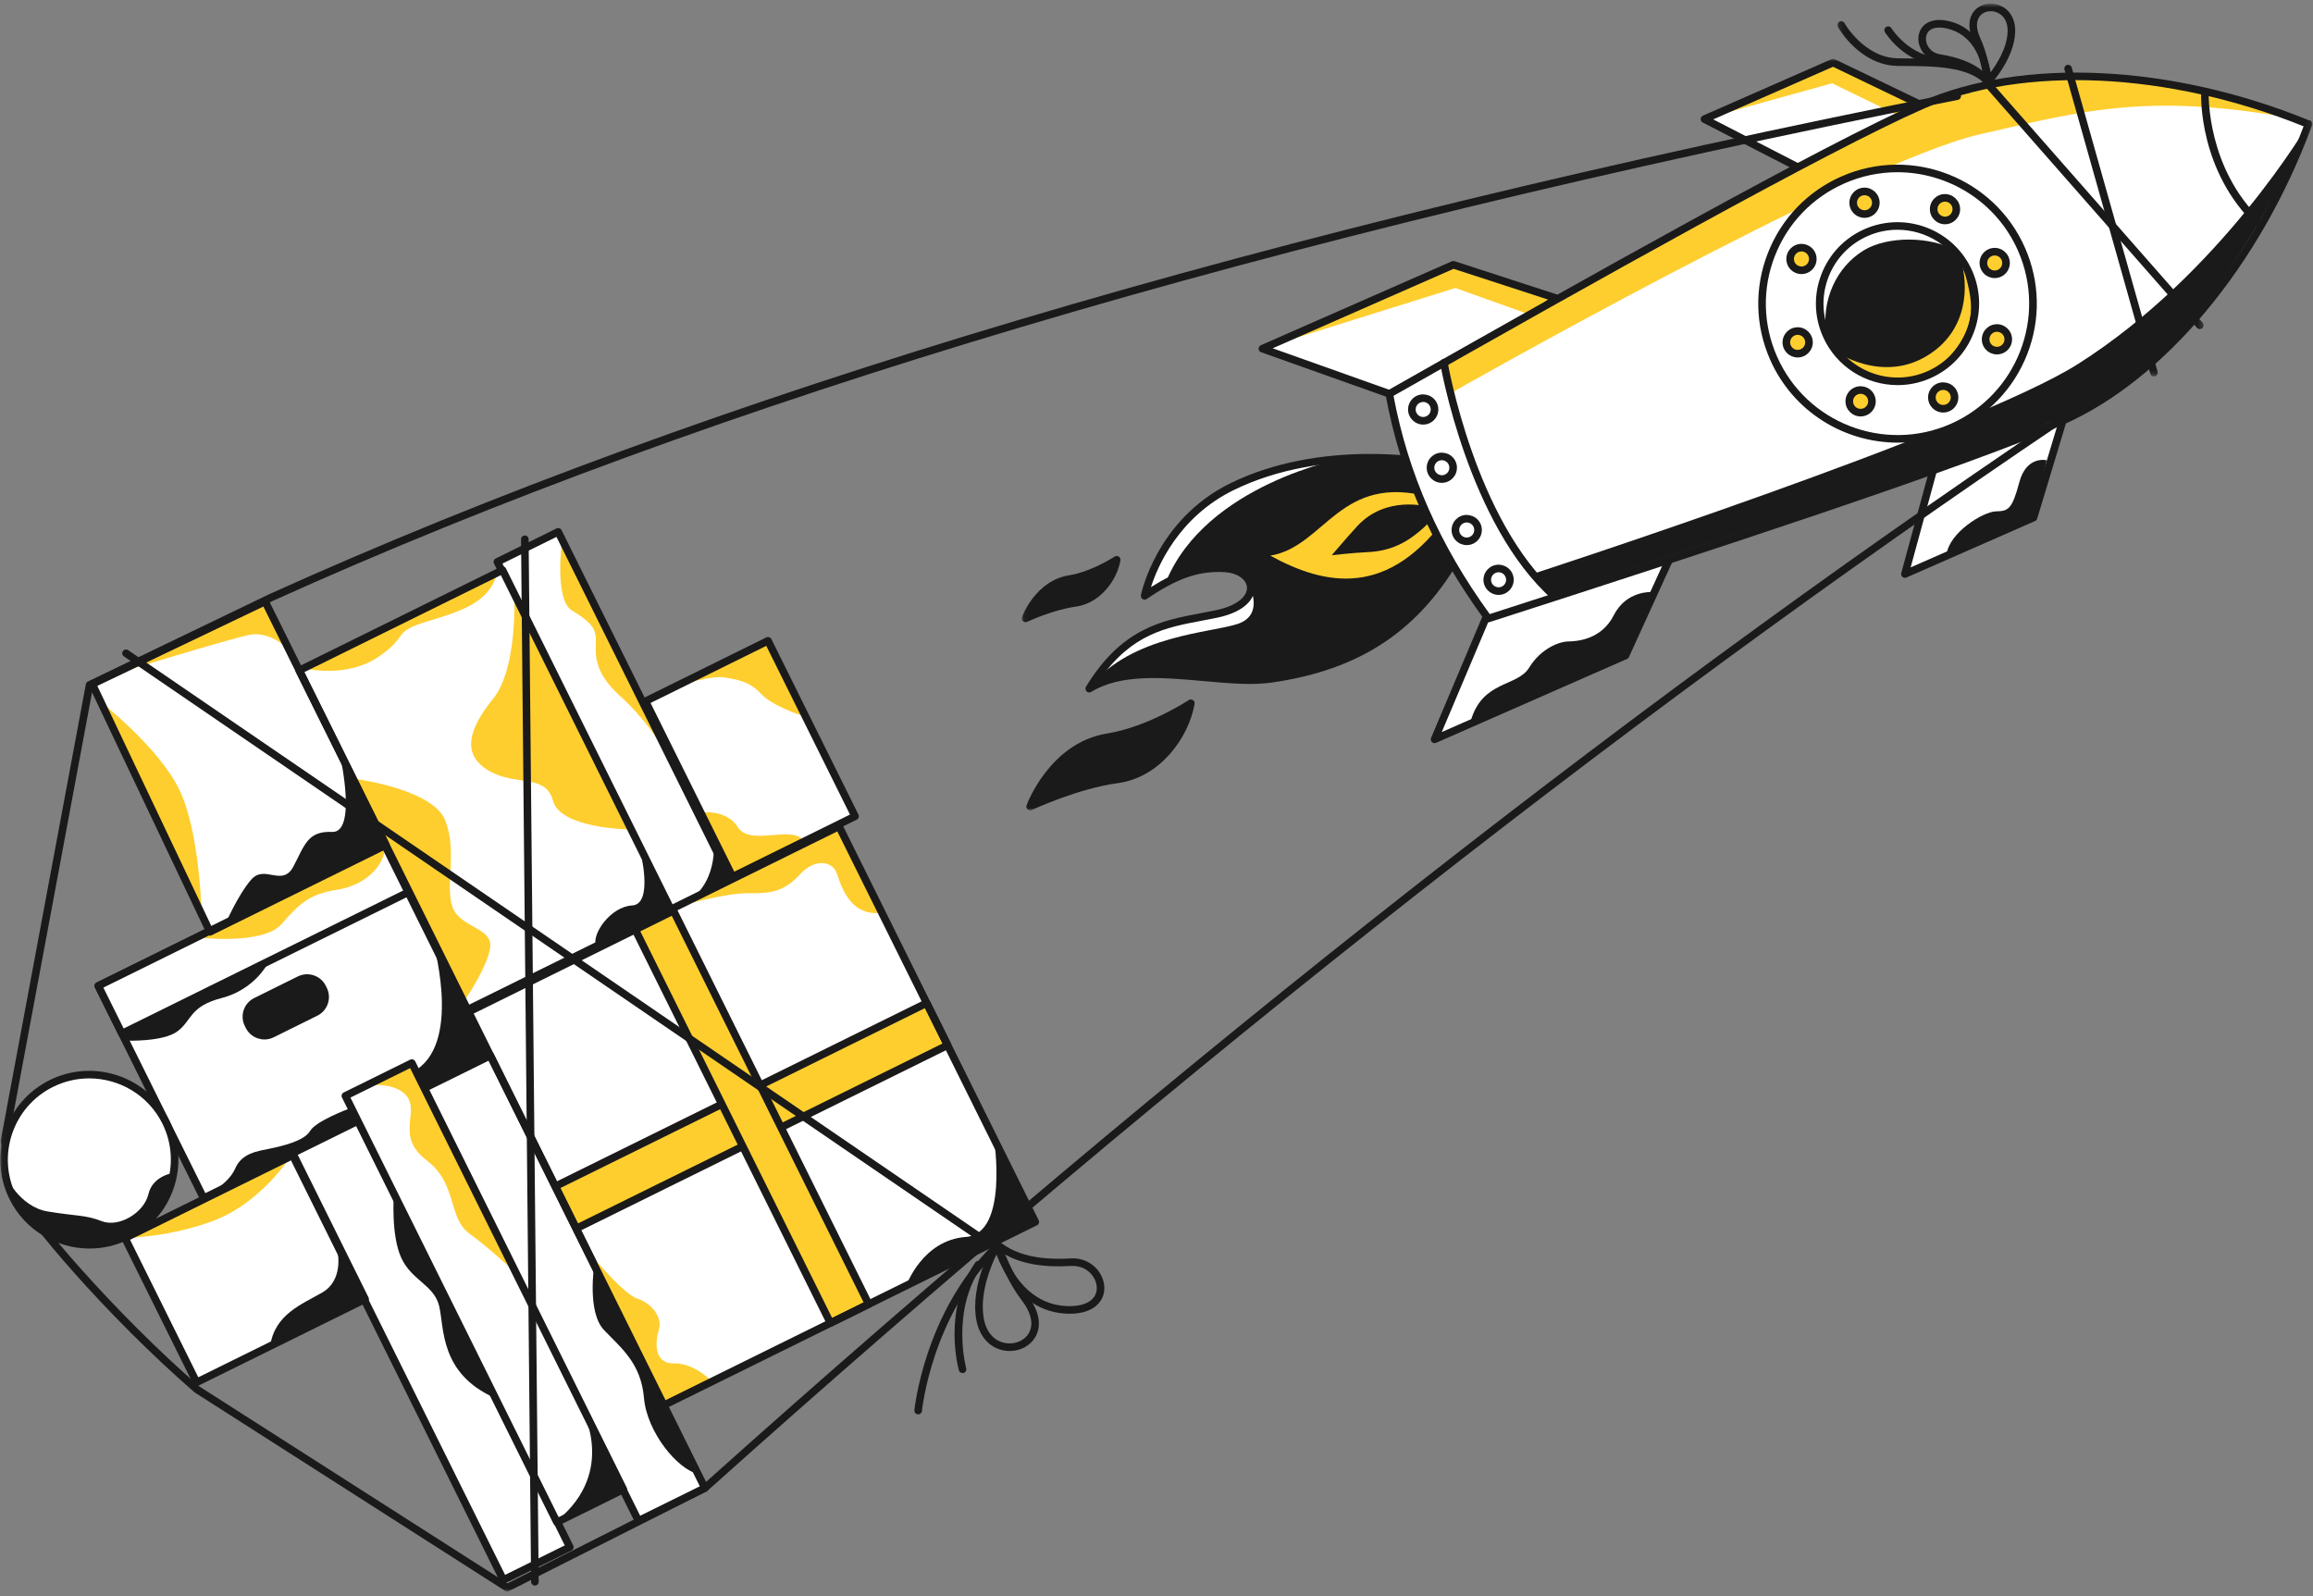
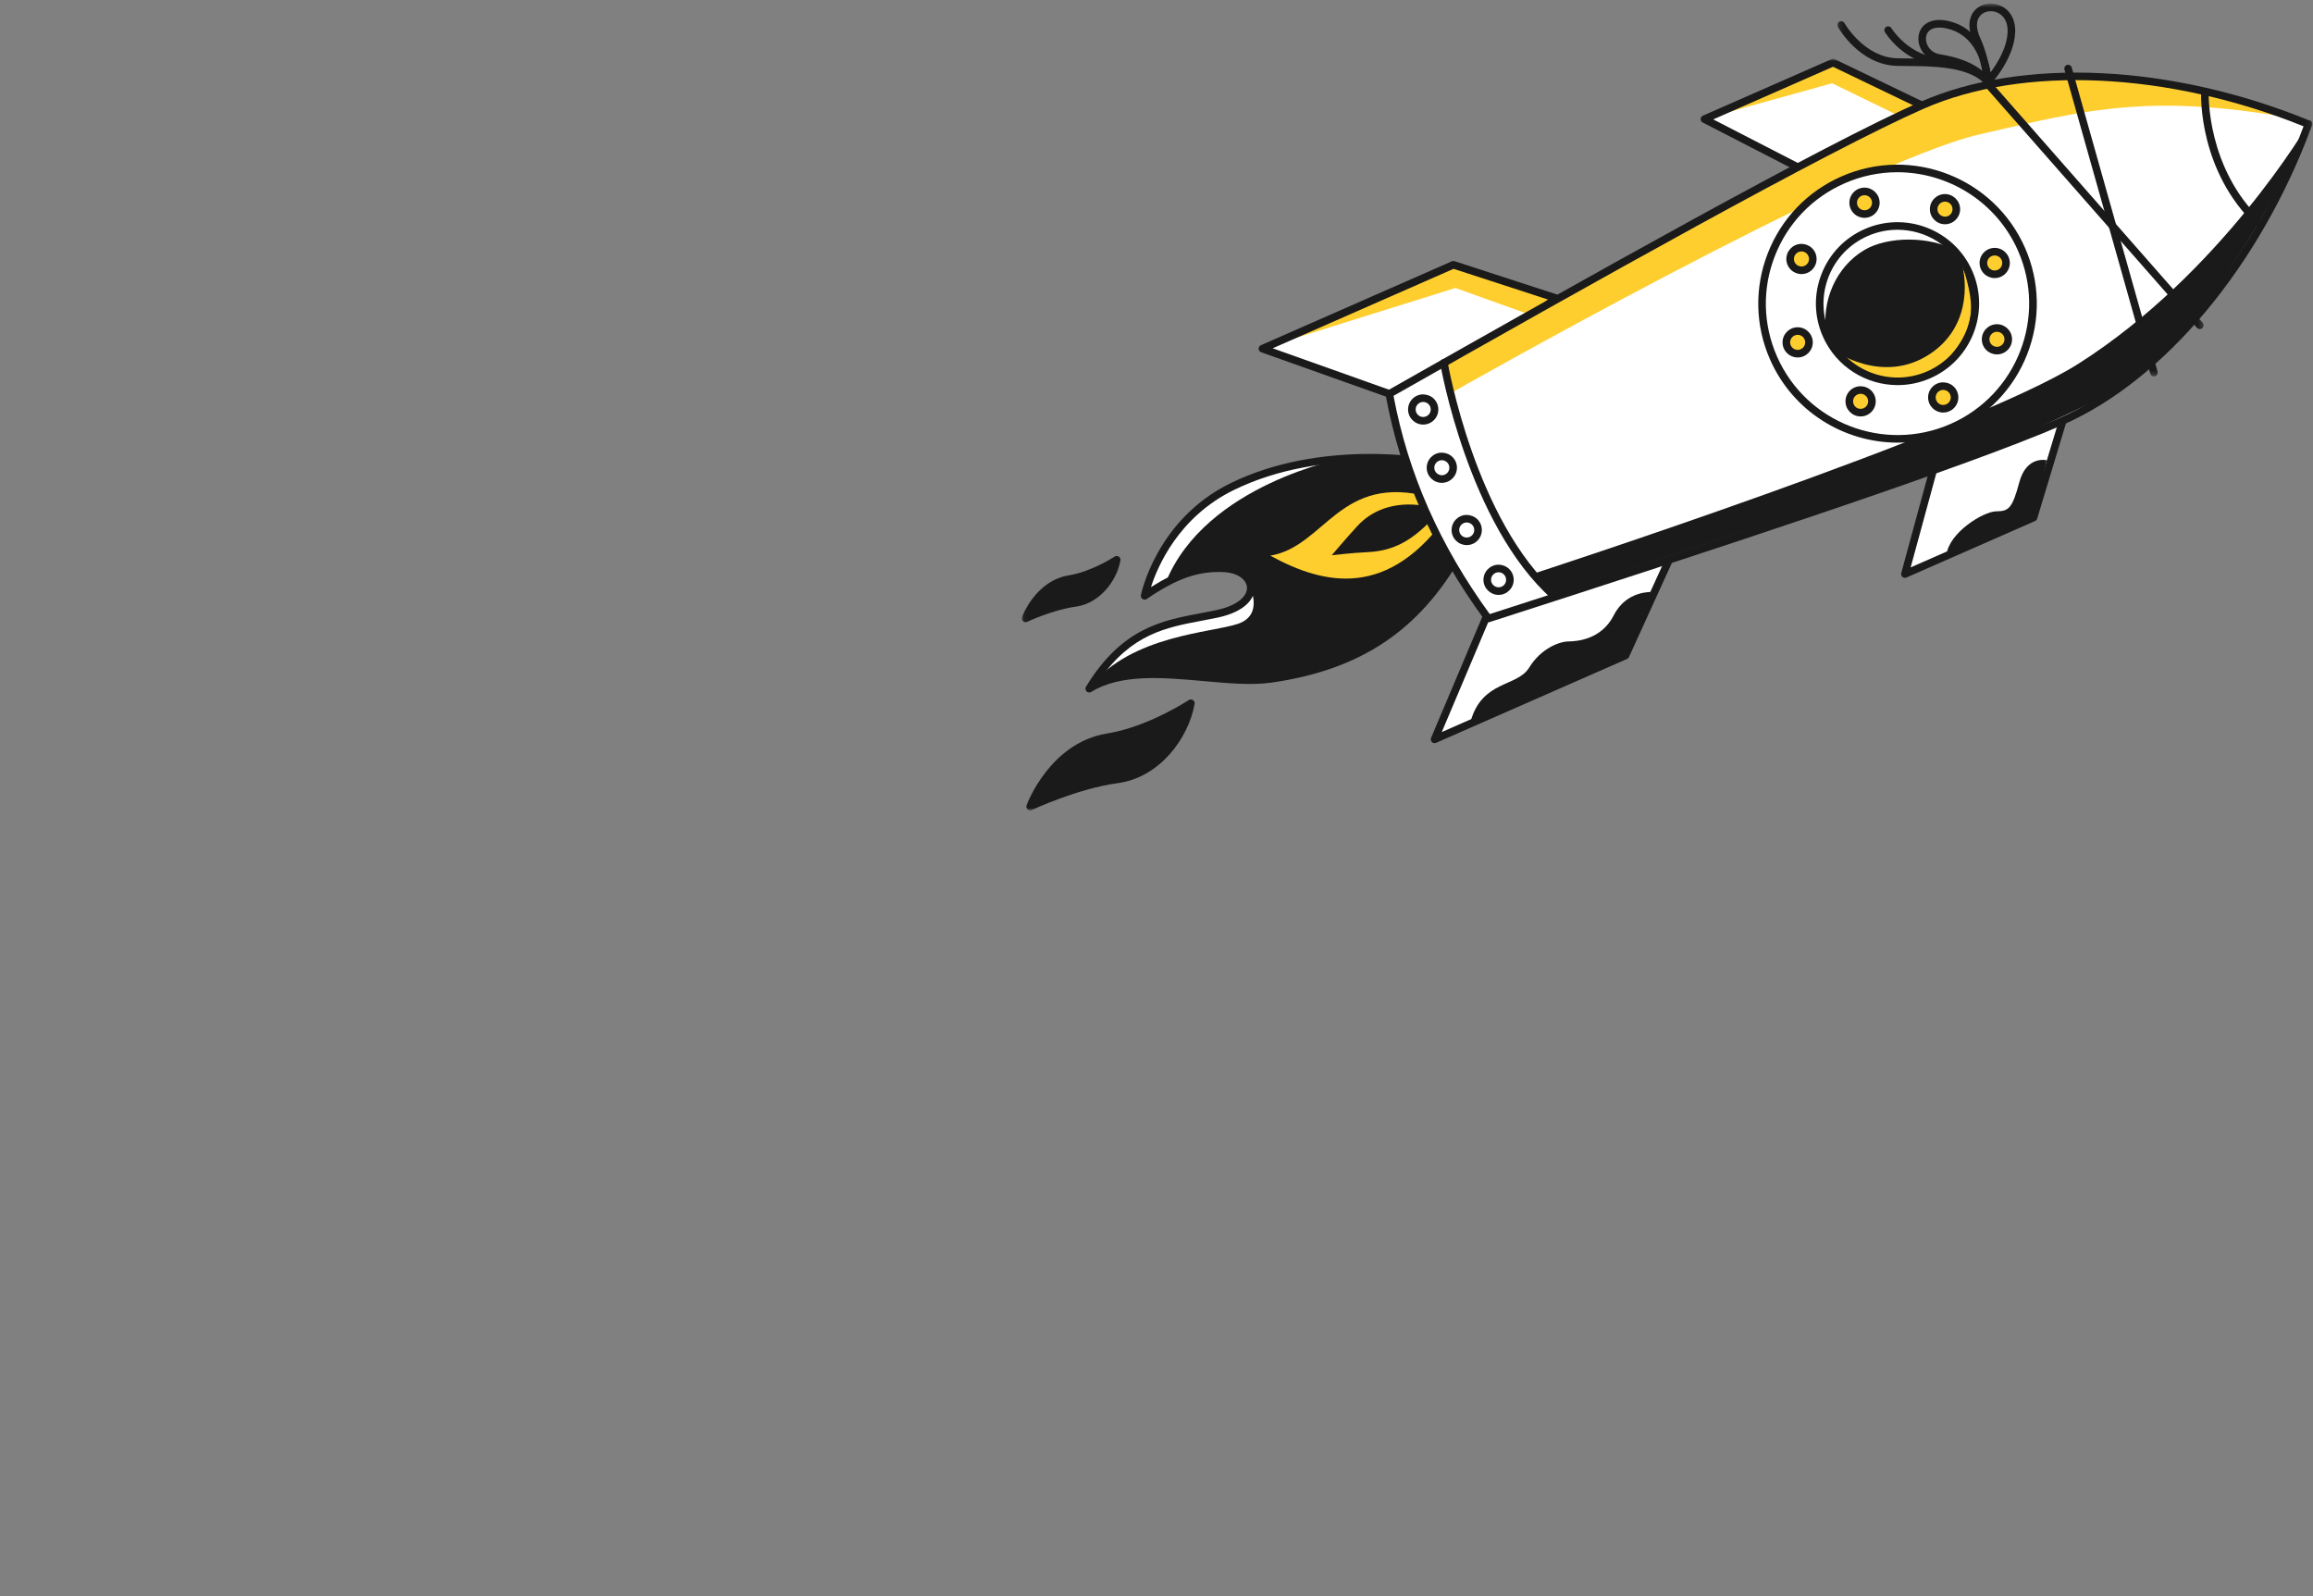
<svg xmlns="http://www.w3.org/2000/svg" width="471" height="325" viewBox="0 0 471 325" fill="none">
  <rect x="0" y="0" width="471" height="325" fill="#808080" stroke="none" />
  <mask id="mask0_0_1" style="mask-type:luminance" maskUnits="userSpaceOnUse" x="208" y="11" width="263" height="155">
    <path d="M470.897 11.978H208.059V165.013H470.897V11.978Z" fill="white" />
  </mask>
  <g mask="url(#mask0_0_1)">
    <path d="M291.694 94.234C291.694 94.234 269.866 89.802 250.881 99.101C235.977 106.402 233.083 121.331 233.083 121.331C239.747 116.775 244.393 115.428 249.511 115.743C255.787 116.128 257.655 122.92 247.761 125.011C238.821 126.9 229.855 127.042 221.804 140.235C231.722 134.101 248.26 139.742 258.831 138.227C275.99 135.77 288.151 128.419 297.084 112.667C305.909 97.103 300.798 94.526 291.694 94.234Z" fill="#1A1A1A" />
    <path d="M273.584 93.325C273.584 93.325 245.521 98.576 237.41 118.525C235.707 119.971 233.083 121.331 233.083 121.331C233.083 121.331 235.876 96.09 273.584 93.325Z" fill="white" />
    <path d="M254.416 119.298C254.416 119.298 257.519 125.208 252.048 127.041C246.577 128.874 230.537 129.339 222.084 139.711C226.978 132.392 232.961 127.862 243.213 125.796C251.833 124.06 254.827 124.317 254.416 119.298Z" fill="white" />
    <path d="M221.804 141.007C221.605 141.007 221.408 140.93 221.26 140.783C221.006 140.531 220.958 140.139 221.145 139.834C228.432 127.892 236.59 126.354 244.479 124.868C245.519 124.672 246.56 124.476 247.601 124.256C252.444 123.233 254.032 121.107 253.921 119.597C253.801 117.961 251.926 116.664 249.463 116.513C244.211 116.19 239.734 117.719 233.519 121.968C233.26 122.145 232.921 122.148 232.658 121.977C232.397 121.805 232.264 121.492 232.324 121.185C232.353 121.033 235.466 105.794 250.54 98.41C269.017 89.359 290.413 93.206 291.78 93.466C295.735 93.597 299.991 94.146 301.683 97.153C303.41 100.224 302.163 105.275 297.755 113.048C289.054 128.393 277.083 136.395 258.94 138.993C254.922 139.569 250.17 139.143 245.142 138.691C236.823 137.946 228.222 137.175 222.21 140.892C222.086 140.97 221.944 141.007 221.804 141.007ZM248.164 114.929C248.625 114.929 249.09 114.945 249.559 114.973C252.855 115.176 255.282 117.03 255.463 119.483C255.628 121.716 253.733 124.538 247.921 125.767C246.87 125.989 245.817 126.187 244.766 126.386C237.451 127.764 230.51 129.072 224.024 138.26C230.142 135.798 237.822 136.487 245.281 137.155C250.218 137.598 254.881 138.015 258.723 137.465C276.346 134.941 287.969 127.176 296.412 112.287C300.47 105.132 301.753 100.428 300.336 97.909C299.283 96.035 296.691 95.167 291.669 95.005C291.626 95.004 291.582 94.999 291.54 94.99C291.325 94.945 269.739 90.724 251.221 99.794C239.99 105.295 235.714 115.36 234.369 119.559C239.468 116.333 243.653 114.929 248.164 114.929Z" fill="#1A1A1A" />
    <path d="M295.093 104.48C282.846 122.055 269.732 119.21 258.675 113.147C269.927 111.249 272.736 96.207 291.297 101.233L295.093 104.48Z" fill="#FECE2F" />
    <path d="M290.648 103.164C290.648 103.164 282.276 100.802 276.418 107.094C274.238 109.471 271.184 113.059 271.184 113.059C271.184 113.059 275.579 112.556 278.458 112.431C283.93 112.194 287.563 109.92 291.444 105.952C295.325 101.985 290.648 103.164 290.648 103.164Z" fill="#1A1A1A" />
    <path d="M316.82 60.703L295.951 53.918L257.068 70.998L289.551 82.556L316.82 60.703Z" fill="white" />
    <path d="M259.45 70.19L296.358 58.642L311.356 64.009L316.82 60.703L295.951 53.918L259.45 70.19Z" fill="#FECE2F" />
    <path d="M395.736 23.555L373.271 12.75L347.077 24.256L382.157 42.318L395.736 23.555Z" fill="white" />
    <path d="M348.761 23.705L373.07 16.956L386.729 23.605L391.505 21.105L373.271 12.75L348.761 23.705Z" fill="#FECE2F" />
    <path d="M421.292 81.55L414.092 105.387L387.899 116.894L398.263 78.869L421.292 81.55Z" fill="white" />
    <path d="M387.899 117.666C387.717 117.666 387.537 117.602 387.395 117.479C387.169 117.285 387.075 116.979 387.153 116.692L397.518 78.666C397.618 78.298 397.985 78.059 398.353 78.103L421.382 80.785C421.609 80.811 421.813 80.937 421.938 81.127C422.063 81.318 422.098 81.555 422.032 81.774L414.833 105.611C414.768 105.826 414.611 106.004 414.404 106.094L388.21 117.6C388.11 117.644 388.004 117.666 387.899 117.666ZM398.835 79.712L389.069 115.537L413.457 104.825L420.286 82.21L398.835 79.712Z" fill="#1A1A1A" />
    <path d="M340.097 113.525L331.008 133.471L292.125 150.551L305.536 118.832L340.097 113.525Z" fill="white" />
    <path d="M292.124 151.323C291.925 151.323 291.729 151.246 291.582 151.101C291.357 150.879 291.289 150.542 291.412 150.251L304.825 118.532C304.929 118.285 305.154 118.11 305.419 118.069L339.98 112.762C340.26 112.718 340.543 112.833 340.713 113.059C340.884 113.285 340.919 113.587 340.801 113.845L331.71 133.79C331.631 133.963 331.492 134.101 331.317 134.177L292.435 151.258C292.336 151.302 292.229 151.323 292.124 151.323ZM306.081 119.53L293.592 149.064L330.427 132.883L338.802 114.505L306.081 119.53Z" fill="#1A1A1A" />
    <path d="M289.551 83.328C289.464 83.328 289.376 83.312 289.291 83.283L256.809 71.726C256.51 71.619 256.308 71.342 256.296 71.027C256.285 70.711 256.468 70.42 256.758 70.293L295.64 53.212C295.815 53.135 296.011 53.126 296.191 53.184L317.059 59.969C317.33 60.057 317.529 60.285 317.58 60.564C317.631 60.843 317.525 61.126 317.304 61.305L290.035 83.158C289.896 83.27 289.725 83.328 289.551 83.328ZM259.158 70.923L289.404 81.685L315.222 60.995L295.993 54.742L259.158 70.923Z" fill="#1A1A1A" />
    <path d="M382.157 43.09C382.038 43.09 381.916 43.062 381.804 43.005L346.724 24.943C346.459 24.806 346.296 24.531 346.305 24.233C346.315 23.936 346.494 23.671 346.767 23.551L372.96 12.045C373.167 11.954 373.403 11.959 373.606 12.056L396.071 22.861C396.278 22.96 396.429 23.145 396.485 23.367C396.541 23.587 396.497 23.823 396.363 24.008L382.784 42.771C382.634 42.977 382.398 43.09 382.157 43.09ZM348.87 24.312L381.92 41.329L394.569 23.851L373.256 13.599L348.87 24.312Z" fill="#1A1A1A" />
    <path d="M419.748 85.8C441.866 76.084 460.449 51.364 470.046 25.344L470.124 25.309C470.106 25.302 470.086 25.295 470.068 25.287C470.075 25.268 470.082 25.249 470.089 25.23L470.011 25.265C444.314 14.748 413.506 11.725 391.388 21.441C372.106 29.913 325.227 56.168 282.904 80.206C286.021 97.216 293.06 112.307 303.061 125.949C349.406 111.037 400.466 94.271 419.748 85.8Z" fill="white" />
    <path d="M469.243 24.535C469.243 24.535 437.658 10.218 400.679 18.154C390.333 20.08 364.493 34.557 364.493 34.557L294.029 73.872L295.2 80.186C295.2 80.186 377.841 33.201 403.059 27.376C425.069 22.293 438.293 18.689 469.243 24.535Z" fill="#FECE2F" />
    <path d="M312.059 116.883C312.059 116.883 401.536 87.828 423.154 74.117C452.272 55.651 470.011 25.265 470.011 25.265C470.011 25.265 453.82 65.203 429.563 80.12C429.563 80.12 410.714 89.907 394.611 95.243C378.508 100.579 315.658 121.264 315.658 121.264L312.059 116.883Z" fill="#1A1A1A" />
    <path d="M459.954 46.168C459.763 46.168 459.571 46.097 459.422 45.955C447.747 34.849 448.193 19.571 448.218 18.926C448.234 18.5 448.565 18.192 449.019 18.185C449.445 18.201 449.777 18.559 449.762 18.985C449.756 19.135 449.33 34.225 460.487 44.839C460.796 45.133 460.808 45.621 460.514 45.929C460.362 46.088 460.158 46.168 459.954 46.168Z" fill="#1A1A1A" />
    <path d="M316.552 122.176C316.368 122.176 316.184 122.112 316.038 121.981C298.958 106.804 293.322 74.326 293.267 74.001C293.196 73.58 293.479 73.182 293.9 73.112C294.325 73.046 294.72 73.325 294.791 73.745C294.845 74.066 300.393 106.015 317.065 120.828C317.383 121.111 317.412 121.599 317.128 121.918C316.976 122.089 316.765 122.176 316.552 122.176Z" fill="#1A1A1A" />
    <path d="M289.807 86.455C288.136 86.455 286.761 85.114 286.728 83.438C286.712 82.617 287.017 81.839 287.588 81.246C288.158 80.655 288.925 80.321 289.749 80.304C290.559 80.313 291.35 80.594 291.943 81.163C292.536 81.732 292.87 82.498 292.887 83.319C292.903 84.14 292.597 84.919 292.027 85.511C291.456 86.103 290.69 86.437 289.867 86.454C289.847 86.454 289.827 86.455 289.807 86.455ZM289.809 81.847C289.798 81.847 289.789 81.847 289.778 81.847C289.368 81.855 288.986 82.022 288.701 82.316C288.417 82.611 288.265 82.998 288.272 83.408C288.288 84.242 288.974 84.911 289.807 84.911C289.817 84.911 289.826 84.91 289.836 84.91C290.245 84.902 290.627 84.735 290.912 84.441C291.196 84.146 291.348 83.758 291.34 83.349C291.333 82.941 291.166 82.559 290.871 82.274C290.583 81.998 290.207 81.847 289.809 81.847Z" fill="#1A1A1A" />
    <path d="M386.397 89.365C401.627 89.365 413.973 77.038 413.973 61.832C413.973 46.626 401.627 34.299 386.397 34.299C371.167 34.299 358.821 46.626 358.821 61.832C358.821 77.038 371.167 89.365 386.397 89.365Z" fill="white" />
    <path d="M386.438 90.135C375.533 90.135 365.116 83.819 360.45 73.23C357.4 66.31 357.232 58.619 359.977 51.573C362.722 44.526 368.05 38.969 374.982 35.925C389.289 29.638 406.05 36.148 412.345 50.434C415.395 57.354 415.563 65.045 412.818 72.091C410.073 79.138 404.745 84.695 397.814 87.739C394.112 89.365 390.244 90.135 386.438 90.135ZM386.359 35.071C382.759 35.071 379.104 35.798 375.603 37.337C369.051 40.215 364.012 45.47 361.417 52.132C358.823 58.794 358.981 66.067 361.864 72.61C367.817 86.117 383.663 92.268 397.192 86.327C410.72 80.385 416.883 64.561 410.931 51.054C406.519 41.043 396.67 35.071 386.359 35.071Z" fill="#1A1A1A" />
    <path d="M386.397 77.65C395.147 77.65 402.24 70.568 402.24 61.831C402.24 53.095 395.147 46.013 386.397 46.013C377.647 46.013 370.554 53.095 370.554 61.831C370.554 70.568 377.647 77.65 386.397 77.65Z" fill="#1A1A1A" />
    <path d="M379.674 43.586C380.948 43.586 381.981 42.555 381.981 41.283C381.981 40.01 380.948 38.979 379.674 38.979C378.4 38.979 377.367 40.01 377.367 41.283C377.367 42.555 378.4 43.586 379.674 43.586Z" fill="#FECE2F" />
    <path d="M379.674 44.358C378.873 44.358 378.117 44.053 377.538 43.498C376.946 42.929 376.611 42.163 376.595 41.341C376.579 40.521 376.885 39.742 377.455 39.15C378.025 38.558 378.793 38.224 379.615 38.208C379.635 38.208 379.656 38.207 379.676 38.207C381.345 38.207 382.72 39.547 382.753 41.222C382.785 42.917 381.43 44.324 379.733 44.357C379.714 44.357 379.693 44.358 379.674 44.358ZM379.676 39.75C379.666 39.75 379.656 39.751 379.646 39.751C379.235 39.758 378.854 39.925 378.568 40.22C378.285 40.514 378.133 40.902 378.14 41.311C378.148 41.72 378.315 42.102 378.61 42.386C378.905 42.67 379.264 42.803 379.704 42.814C380.549 42.798 381.224 42.097 381.208 41.253C381.2 40.844 381.033 40.463 380.738 40.178C380.451 39.902 380.074 39.75 379.676 39.75Z" fill="#1A1A1A" />
    <path d="M395.699 83.231C396.973 83.231 398.006 82.2 398.006 80.928C398.006 79.656 396.973 78.624 395.699 78.624C394.425 78.624 393.392 79.656 393.392 80.928C393.392 82.2 394.425 83.231 395.699 83.231Z" fill="#FECE2F" />
    <path d="M395.699 84.004C394.028 84.004 392.653 82.663 392.62 80.987C392.604 80.166 392.909 79.388 393.48 78.796C394.05 78.204 394.817 77.87 395.641 77.853C396.458 77.856 397.243 78.143 397.835 78.712C398.428 79.281 398.762 80.047 398.779 80.868C398.795 81.689 398.49 82.468 397.919 83.06C397.349 83.652 396.582 83.987 395.759 84.003C395.739 84.003 395.718 84.004 395.699 84.004ZM395.701 79.396C395.69 79.396 395.681 79.397 395.67 79.397C395.26 79.404 394.878 79.571 394.593 79.865C394.309 80.16 394.157 80.547 394.164 80.957C394.18 81.801 394.907 82.494 395.728 82.459C396.137 82.451 396.519 82.284 396.804 81.99C397.088 81.695 397.24 81.307 397.233 80.898C397.225 80.49 397.058 80.108 396.763 79.823C396.475 79.547 396.099 79.396 395.701 79.396Z" fill="#1A1A1A" />
    <path d="M378.88 84.025C380.154 84.025 381.187 82.994 381.187 81.722C381.187 80.449 380.154 79.418 378.88 79.418C377.606 79.418 376.573 80.449 376.573 81.722C376.573 82.994 377.606 84.025 378.88 84.025Z" fill="#FECE2F" />
    <path d="M378.88 84.797C377.209 84.797 375.833 83.457 375.8 81.781C375.784 80.96 376.09 80.182 376.66 79.589C377.23 78.998 377.997 78.663 378.82 78.647C379.628 78.644 380.421 78.936 381.015 79.505C381.608 80.075 381.943 80.841 381.959 81.662C381.975 82.483 381.669 83.261 381.099 83.854C380.529 84.446 379.762 84.78 378.939 84.797C378.919 84.797 378.899 84.797 378.88 84.797ZM378.881 80.189C378.87 80.189 378.861 80.19 378.85 80.19C378.004 80.206 377.329 80.906 377.345 81.751C377.362 82.595 378.05 83.271 378.909 83.253C379.318 83.245 379.7 83.078 379.986 82.784C380.269 82.488 380.421 82.101 380.414 81.692C380.406 81.283 380.239 80.901 379.944 80.617C379.656 80.341 379.279 80.189 378.881 80.189Z" fill="#1A1A1A" />
    <path d="M366.062 72.019C367.336 72.019 368.369 70.987 368.369 69.715C368.369 68.443 367.336 67.412 366.062 67.412C364.788 67.412 363.755 68.443 363.755 69.715C363.755 70.987 364.788 72.019 366.062 72.019Z" fill="#FECE2F" />
    <path d="M366.06 72.79C365.26 72.79 364.504 72.486 363.926 71.931C363.333 71.362 362.998 70.596 362.982 69.774C362.95 68.08 364.305 66.673 366.002 66.64C366.021 66.64 366.042 66.639 366.061 66.639C367.733 66.639 369.109 67.98 369.14 69.656C369.172 71.351 367.817 72.757 366.12 72.79C366.1 72.79 366.08 72.79 366.06 72.79ZM366.062 68.182C366.052 68.182 366.042 68.183 366.032 68.183C365.186 68.199 364.512 68.901 364.528 69.745C364.536 70.153 364.703 70.535 364.998 70.819C365.293 71.103 365.68 71.26 366.091 71.247C366.937 71.23 367.612 70.53 367.596 69.685C367.579 68.85 366.895 68.182 366.062 68.182Z" fill="#1A1A1A" />
    <path d="M366.836 55.038C368.11 55.038 369.143 54.007 369.143 52.734C369.143 51.462 368.11 50.431 366.836 50.431C365.562 50.431 364.529 51.462 364.529 52.734C364.529 54.007 365.562 55.038 366.836 55.038Z" fill="#FECE2F" />
    <path d="M366.834 55.809C366.034 55.809 365.278 55.505 364.7 54.951C364.108 54.381 363.772 53.615 363.756 52.794C363.724 51.099 365.079 49.692 366.777 49.659C366.796 49.659 366.817 49.658 366.837 49.658C367.637 49.658 368.393 49.963 368.972 50.518C369.564 51.087 369.899 51.853 369.915 52.676C369.931 53.496 369.625 54.274 369.056 54.867C368.486 55.458 367.718 55.792 366.895 55.809C366.874 55.809 366.854 55.809 366.834 55.809ZM366.837 51.201C366.827 51.201 366.818 51.202 366.807 51.202C365.961 51.218 365.286 51.92 365.302 52.764C365.31 53.172 365.478 53.554 365.772 53.838C366.068 54.121 366.468 54.255 366.865 54.266C367.276 54.258 367.657 54.091 367.943 53.797C368.226 53.502 368.378 53.115 368.371 52.706C368.363 52.297 368.196 51.915 367.901 51.63C367.612 51.353 367.235 51.201 366.837 51.201Z" fill="#1A1A1A" />
    <path d="M406.186 55.853C407.46 55.853 408.493 54.822 408.493 53.55C408.493 52.278 407.46 51.246 406.186 51.246C404.911 51.246 403.878 52.278 403.878 53.55C403.878 54.822 404.911 55.853 406.186 55.853Z" fill="#FECE2F" />
    <path d="M406.183 56.625C405.383 56.625 404.627 56.32 404.049 55.765C403.457 55.196 403.122 54.43 403.106 53.608C403.089 52.788 403.395 52.01 403.966 51.417C404.536 50.826 405.302 50.492 406.125 50.475C406.145 50.475 406.166 50.474 406.184 50.474C407.855 50.474 409.231 51.815 409.264 53.49V53.491C409.279 54.312 408.974 55.09 408.404 55.682C407.834 56.274 407.066 56.608 406.243 56.624C406.223 56.625 406.203 56.625 406.183 56.625ZM406.185 52.018C406.175 52.018 406.166 52.018 406.155 52.018C405.747 52.026 405.364 52.194 405.079 52.487C404.796 52.783 404.643 53.17 404.651 53.579C404.659 53.989 404.826 54.37 405.121 54.654C405.416 54.938 405.825 55.1 406.213 55.082C406.624 55.074 407.005 54.907 407.291 54.613C407.575 54.318 407.726 53.931 407.719 53.522C407.704 52.687 407.018 52.018 406.185 52.018Z" fill="#1A1A1A" />
    <path d="M396.063 44.895C397.337 44.895 398.37 43.863 398.37 42.591C398.37 41.319 397.337 40.287 396.063 40.287C394.788 40.287 393.755 41.319 393.755 42.591C393.755 43.863 394.788 44.895 396.063 44.895Z" fill="#FECE2F" />
    <path d="M396.063 45.666C394.391 45.666 393.015 44.325 392.984 42.65C392.952 40.955 394.306 39.548 396.004 39.516C397.671 39.491 399.11 40.837 399.143 42.532C399.174 44.227 397.82 45.633 396.122 45.665C396.102 45.665 396.082 45.666 396.063 45.666ZM396.063 41.059C396.053 41.059 396.043 41.06 396.033 41.06C395.187 41.076 394.513 41.776 394.529 42.621C394.545 43.465 395.232 44.108 396.093 44.122C396.938 44.106 397.613 43.406 397.596 42.561C397.581 41.727 396.896 41.059 396.063 41.059Z" fill="#1A1A1A" />
    <path d="M406.642 71.397C407.917 71.397 408.95 70.366 408.95 69.093C408.95 67.821 407.917 66.79 406.642 66.79C405.368 66.79 404.335 67.821 404.335 69.093C404.335 70.366 405.368 71.397 406.642 71.397Z" fill="#FECE2F" />
    <path d="M406.639 72.168C405.839 72.168 405.084 71.864 404.506 71.309C403.913 70.74 403.579 69.974 403.562 69.152C403.529 67.458 404.884 66.052 406.582 66.018C406.601 66.018 406.622 66.018 406.641 66.018C408.312 66.018 409.687 67.358 409.721 69.033C409.736 69.854 409.431 70.633 408.861 71.225C408.29 71.817 407.523 72.151 406.699 72.168C406.68 72.168 406.66 72.168 406.639 72.168ZM406.642 67.561C406.631 67.561 406.622 67.561 406.612 67.561C405.766 67.578 405.092 68.278 405.109 69.122C405.116 69.532 405.283 69.913 405.578 70.197C405.873 70.481 406.264 70.618 406.671 70.625C407.517 70.609 408.192 69.908 408.176 69.064C408.161 68.229 407.474 67.561 406.642 67.561Z" fill="#1A1A1A" />
    <path d="M293.602 98.32C291.931 98.32 290.555 96.979 290.522 95.304C290.491 93.609 291.845 92.202 293.543 92.17C294.356 92.172 295.144 92.459 295.737 93.028C296.33 93.598 296.665 94.364 296.681 95.185C296.714 96.879 295.359 98.286 293.662 98.319C293.642 98.319 293.621 98.32 293.602 98.32ZM293.603 93.713C293.592 93.713 293.583 93.713 293.572 93.713C292.726 93.73 292.051 94.43 292.068 95.275C292.084 96.12 292.816 96.768 293.631 96.776C294.478 96.76 295.152 96.059 295.135 95.215C295.127 94.807 294.961 94.425 294.665 94.14C294.378 93.864 294.002 93.713 293.603 93.713Z" fill="#1A1A1A" />
    <path d="M298.669 110.999C297.869 110.999 297.113 110.695 296.535 110.14C295.942 109.571 295.607 108.805 295.591 107.982C295.559 106.288 296.914 104.882 298.611 104.849C299.408 104.858 300.212 105.138 300.806 105.707C301.399 106.277 301.734 107.043 301.75 107.865C301.765 108.685 301.46 109.464 300.89 110.056C300.32 110.648 299.553 110.982 298.73 110.998C298.71 110.998 298.689 110.999 298.669 110.999ZM298.671 106.391C298.661 106.391 298.651 106.392 298.641 106.392C297.795 106.408 297.121 107.109 297.137 107.953C297.145 108.362 297.312 108.743 297.607 109.028C297.902 109.312 298.286 109.468 298.7 109.455C299.546 109.439 300.221 108.739 300.205 107.894C300.189 107.06 299.504 106.391 298.671 106.391Z" fill="#1A1A1A" />
    <path d="M305.159 121.138C303.487 121.138 302.112 119.797 302.08 118.122C302.048 116.427 303.403 115.021 305.1 114.988C305.899 114.981 306.701 115.277 307.295 115.847C307.888 116.416 308.223 117.182 308.239 118.004C308.271 119.698 306.916 121.104 305.219 121.138C305.199 121.138 305.179 121.138 305.159 121.138ZM305.161 116.53C305.15 116.53 305.141 116.531 305.13 116.531C304.284 116.547 303.609 117.248 303.625 118.093C303.642 118.937 304.333 119.587 305.189 119.594C306.035 119.578 306.709 118.876 306.693 118.032C306.685 117.623 306.518 117.242 306.223 116.958C305.936 116.682 305.559 116.53 305.161 116.53Z" fill="#1A1A1A" />
    <path d="M373.494 71.398C373.494 71.398 383.31 78.448 392.947 72.111C400.859 66.906 400.824 57.983 399.295 52.969C402.15 62.03 402.762 66.103 396.644 73.129C390.526 80.155 376.554 77.1 373.494 71.398Z" fill="#FECE2F" />
    <path d="M303.061 126.721C302.819 126.721 302.586 126.607 302.438 126.405C291.803 111.901 285.165 96.835 282.143 80.345C282.084 80.023 282.235 79.698 282.521 79.536C322.728 56.699 371.403 29.377 391.075 20.736C411.816 11.625 442.067 13.056 470.077 24.459C470.278 24.46 470.475 24.532 470.625 24.675C470.771 24.816 470.853 25.006 470.861 25.201C470.865 25.233 470.868 25.265 470.868 25.298C470.868 25.49 470.808 25.675 470.694 25.817C460.191 54.149 440.802 77.394 420.058 86.507C400.391 95.146 347.328 112.516 303.298 126.684C303.22 126.708 303.141 126.721 303.061 126.721ZM283.764 80.605C286.756 96.48 293.171 111.029 303.356 125.043C347.246 110.919 399.912 93.671 419.436 85.095C439.705 76.19 458.684 53.477 469.081 25.72C441.563 14.621 411.97 13.245 391.698 22.148C372.169 30.727 323.846 57.842 283.764 80.605Z" fill="#1A1A1A" />
    <path d="M398.323 51.03C398.323 51.03 389.809 41.925 377.504 48.445C370.033 52.673 368.952 62.929 371.896 68.201C370.842 61.19 373.892 54.392 379.561 50.958C384.383 48.038 393.023 48.056 398.323 51.03Z" fill="white" />
    <path d="M386.422 78.42C380.03 78.42 373.923 74.718 371.189 68.512C369.401 64.456 369.303 59.947 370.912 55.818C372.521 51.688 375.644 48.43 379.707 46.646C388.092 42.963 397.916 46.778 401.606 55.15C405.295 63.523 401.475 73.331 393.089 77.016C390.919 77.969 388.653 78.42 386.422 78.42ZM386.376 46.785C384.352 46.785 382.297 47.194 380.329 48.058C376.644 49.678 373.811 52.632 372.352 56.377C370.893 60.123 370.983 64.212 372.603 67.891C375.949 75.485 384.859 78.943 392.467 75.605C400.073 72.263 403.538 63.366 400.192 55.772C397.712 50.143 392.173 46.785 386.376 46.785Z" fill="#1A1A1A" />
    <path d="M336.412 120.552C336.412 120.552 331.212 120.18 328.635 125.256C326.059 130.333 321.028 130.586 319.298 130.62C317.568 130.653 313.818 131.981 311.377 135.956C308.936 139.93 301.828 138.496 299.472 146.866C306.65 143.744 331.007 133.47 331.007 133.47L336.412 120.552Z" fill="#1A1A1A" />
    <path d="M416.766 93.719C416.766 93.719 412.655 92.698 411.189 98.224C409.721 103.75 408.942 104.08 406.425 104.128C403.909 104.177 396.91 108.395 396.369 112.961C403.712 110.306 414.093 105.387 414.093 105.387L416.766 93.719Z" fill="#1A1A1A" />
    <path d="M227.394 113.983C227.394 113.983 222.675 117.124 217.798 117.91C211.414 118.937 208.832 125.919 208.832 125.919C208.832 125.919 214.181 123.406 218.899 122.778C223.619 122.15 226.765 117.595 227.394 113.983Z" fill="#1A1A1A" />
    <path d="M208.832 126.691C208.643 126.691 208.456 126.621 208.31 126.488C208.078 126.276 207.998 125.946 208.107 125.652C208.219 125.35 210.923 118.235 217.675 117.148C222.322 116.399 226.92 113.371 226.965 113.341C227.222 113.169 227.556 113.169 227.815 113.336C228.074 113.505 228.208 113.811 228.154 114.115C227.444 118.189 223.995 122.877 219.001 123.543C214.459 124.148 209.212 126.593 209.16 126.618C209.056 126.667 208.944 126.691 208.832 126.691ZM226.115 115.642C224.265 116.662 221.149 118.15 217.921 118.671C214.042 119.296 211.641 122.366 210.455 124.385C212.471 123.576 215.738 122.42 218.797 122.013C222.492 121.522 225.021 118.414 226.115 115.642Z" fill="#1A1A1A" />
    <path d="M242.495 143.196C242.495 143.196 234.174 148.734 225.577 150.119C214.32 151.932 209.768 164.243 209.768 164.243C209.768 164.243 219.198 159.812 227.519 158.704C235.839 157.596 241.386 149.565 242.495 143.196Z" fill="#1A1A1A" />
    <path d="M209.768 165.014C209.578 165.014 209.391 164.945 209.245 164.811C209.014 164.599 208.934 164.269 209.042 163.975C209.235 163.455 213.885 151.221 225.453 149.358C233.789 148.015 241.985 142.609 242.067 142.555C242.324 142.383 242.658 142.381 242.917 142.55C243.176 142.719 243.31 143.025 243.257 143.33C242.04 150.306 236.147 158.334 227.62 159.469C219.518 160.547 210.19 164.897 210.096 164.942C209.992 164.989 209.88 165.014 209.768 165.014ZM241.323 144.829C238.468 146.513 232.211 149.832 225.7 150.881C217.586 152.187 213.042 159.322 211.313 162.716C214.5 161.364 221.208 158.766 227.417 157.939C234.259 157.028 239.569 150.854 241.323 144.829Z" fill="#1A1A1A" />
  </g>
  <mask id="mask1_0_1" style="mask-type:luminance" maskUnits="userSpaceOnUse" x="374" y="0" width="75" height="77">
    <path d="M448.725 0.732H374.147V76.647H448.725V0.732Z" fill="white" />
  </mask>
  <g mask="url(#mask1_0_1)">
    <path d="M447.955 67.015C447.741 67.015 447.528 66.927 447.375 66.753L404.09 17.475C403.809 17.154 403.84 16.666 404.159 16.384C404.479 16.102 404.966 16.132 405.248 16.453L448.534 65.731C448.814 66.052 448.784 66.54 448.464 66.823C448.317 66.952 448.136 67.015 447.955 67.015Z" fill="#1A1A1A" />
    <path d="M404.787 17.404C404.556 17.404 404.331 17.299 404.182 17.111C402.332 14.769 399.253 13.286 394.77 12.576C392.956 12.29 391.513 11.11 390.909 9.42C390.389 7.967 390.636 6.422 391.551 5.388C392.183 4.673 393.702 3.581 396.808 4.294C405.279 6.241 405.556 16.514 405.558 16.617C405.564 16.948 405.358 17.246 405.047 17.358C404.962 17.389 404.874 17.404 404.787 17.404ZM394.91 5.608C393.937 5.608 393.178 5.881 392.706 6.414C392.164 7.025 392.032 7.977 392.362 8.898C392.773 10.047 393.763 10.851 395.012 11.048C398.793 11.647 401.681 12.782 403.768 14.499C403.239 11.684 401.594 6.98 396.464 5.801C395.901 5.672 395.381 5.608 394.91 5.608Z" fill="#1A1A1A" />
    <path d="M404.787 17.404C404.707 17.404 404.625 17.391 404.546 17.365C404.261 17.271 404.056 17.02 404.021 16.721C404.014 16.673 403.426 11.791 401.907 8.56C400.658 5.904 400.765 3.524 402.198 2.031C403.454 0.723 405.504 0.36 407.302 1.125C409.312 1.984 410.454 4.016 410.356 6.562C410.148 11.976 405.545 16.95 405.349 17.16C405.201 17.317 404.997 17.404 404.787 17.404ZM403.302 7.901C404.353 10.136 404.975 12.998 405.29 14.803C406.606 13.062 408.688 9.809 408.815 6.504C408.888 4.596 408.117 3.154 406.698 2.549C405.506 2.041 404.112 2.27 403.31 3.104C402.331 4.124 402.328 5.827 403.302 7.901Z" fill="#1A1A1A" />
    <path d="M404.509 17.09C404.314 17.09 404.118 17.016 403.968 16.869C400.563 13.515 393.313 13.472 388.514 13.444C387.701 13.439 386.948 13.434 386.281 13.416C378.665 13.199 374.422 5.785 374.246 5.47C374.037 5.098 374.168 4.627 374.54 4.418C374.91 4.208 375.382 4.341 375.59 4.712C375.629 4.782 379.591 11.679 386.325 11.87C386.982 11.889 387.722 11.893 388.523 11.898C393.571 11.928 401.198 11.974 405.05 15.766C405.354 16.066 405.358 16.555 405.06 16.86C404.907 17.014 404.708 17.09 404.509 17.09Z" fill="#1A1A1A" />
    <path d="M395.283 13.344C395.273 13.344 395.264 13.344 395.254 13.344C387.912 13.079 383.993 6.81 383.83 6.543C383.608 6.18 383.721 5.705 384.084 5.482C384.445 5.257 384.92 5.371 385.144 5.734C385.18 5.792 388.81 11.564 395.311 11.799C395.736 11.815 396.069 12.172 396.053 12.599C396.037 13.016 395.696 13.344 395.283 13.344Z" fill="#1A1A1A" />
    <path d="M438.605 76.647C438.268 76.647 437.959 76.425 437.864 76.084L420.391 14.172C420.275 13.762 420.513 13.334 420.922 13.218C421.328 13.101 421.758 13.34 421.874 13.751L439.347 75.663C439.462 76.074 439.225 76.501 438.815 76.617C438.745 76.638 438.675 76.647 438.605 76.647Z" fill="#1A1A1A" />
  </g>
  <mask id="mask2_0_1" style="mask-type:luminance" maskUnits="userSpaceOnUse" x="0" y="18" width="429" height="307">
-     <path d="M428.972 18.807H0.047V324.073H428.972V18.807Z" fill="white" />
-   </mask>
+     </mask>
  <g mask="url(#mask2_0_1)">
    <path d="M149.899 181.349L113.656 108.297L101.271 114.409L137.514 187.461L149.899 181.349Z" fill="white" />
    <path d="M137.126 155.428C137.126 155.428 132.357 147.16 126.388 141.841C120.418 136.522 121.393 132.741 121.345 130.235C121.297 127.729 120.016 126.498 116.411 124.269C112.806 122.039 114.457 109.886 114.457 109.886L137.126 155.428Z" fill="#FECE2F" />
    <path d="M103.288 324.073C103.143 324.073 102.998 324.032 102.871 323.951L39.653 283.544C39.622 283.524 39.592 283.501 39.563 283.477C21.538 267.801 5.085 248.343 2.113 242.353C2.083 242.292 2.061 242.227 2.047 242.16L0.15 232.522C0.131 232.427 0.131 232.329 0.148 232.234L17.48 139.33C17.526 139.089 17.682 138.884 17.904 138.777L54.878 120.967C145.31 80.131 257.674 46.722 398.404 18.822C398.829 18.735 399.228 19.01 399.312 19.426C399.395 19.843 399.124 20.248 398.706 20.331C258.092 48.209 145.839 81.583 55.531 122.362L18.926 139.994L1.692 232.371L3.542 241.761C6.613 247.811 23.377 267.35 40.535 282.28L103.334 322.418L143.099 302.357C240.716 214.896 336.491 139.766 427.772 79.045C428.126 78.808 428.606 78.904 428.843 79.258C429.08 79.611 428.984 80.089 428.629 80.326C337.386 141.02 241.642 216.131 144.054 303.571C144.004 303.617 143.947 303.654 143.886 303.685L103.636 323.99C103.526 324.045 103.407 324.073 103.288 324.073Z" fill="#1A1A1A" />
    <path d="M137.526 188.229C137.443 188.229 137.359 188.215 137.279 188.188C137.085 188.123 136.926 187.984 136.834 187.8L100.588 114.751C100.398 114.37 100.555 113.909 100.937 113.72L113.322 107.608C113.505 107.518 113.717 107.503 113.912 107.568C114.105 107.634 114.265 107.773 114.356 107.956L150.602 181.005C150.791 181.386 150.635 181.848 150.253 182.037L137.869 188.149C137.761 188.202 137.644 188.229 137.526 188.229ZM102.313 114.759L137.876 186.428L148.876 180.997L113.314 109.329L102.313 114.759Z" fill="#1A1A1A" />
    <path d="M99.751 215.213L78.303 171.981L20.006 200.751L41.455 243.982L99.751 215.213Z" fill="white" />
    <path d="M41.467 244.756C41.385 244.756 41.3 244.742 41.22 244.715C41.026 244.649 40.867 244.51 40.776 244.327L19.325 201.097C19.235 200.914 19.22 200.702 19.286 200.509C19.352 200.316 19.491 200.156 19.675 200.065L77.969 171.294C78.351 171.106 78.814 171.262 79.003 171.643L100.453 214.872C100.642 215.253 100.486 215.715 100.104 215.904L41.81 244.676C41.702 244.729 41.584 244.756 41.467 244.756ZM21.05 201.105L41.816 242.954L98.726 214.865L77.96 173.016L21.05 201.105Z" fill="#1A1A1A" />
    <path d="M83.118 181.687L78.303 171.982L20.006 200.751L24.821 210.456L83.118 181.687Z" fill="white" />
    <path d="M74.343 264.543L59.766 235.163L25.443 252.101L40.019 281.481L74.343 264.543Z" fill="white" />
    <path d="M42.749 189.756L18.794 139.305L53.986 122.487L78.575 172.074L42.749 189.756Z" fill="white" />
    <path d="M136.818 185.609L102.326 116.085L60.925 136.517L95.418 206.04L136.818 185.609Z" fill="white" />
-     <path d="M174.106 166.217L156.378 130.485L131.432 142.796L149.159 178.528L174.106 166.217Z" fill="white" />
    <path d="M210.802 248.818L170.838 168.266L95.196 205.595L135.16 286.147L210.802 248.818Z" fill="white" />
    <path d="M192.95 212.835L188.69 204.249L113.048 241.578L117.308 250.164L192.95 212.835Z" fill="#FECE2F" />
    <path d="M117.324 250.936C117.241 250.936 117.157 250.922 117.077 250.895C116.883 250.829 116.723 250.69 116.632 250.507L112.372 241.921C112.183 241.54 112.34 241.078 112.722 240.89L188.36 203.558C188.743 203.369 189.205 203.525 189.394 203.906L193.655 212.493C193.745 212.675 193.76 212.888 193.694 213.081C193.629 213.274 193.489 213.433 193.305 213.524L117.666 250.856C117.558 250.909 117.441 250.936 117.324 250.936ZM114.098 241.929L117.673 249.135L191.928 212.486L188.352 205.279L114.098 241.929Z" fill="#1A1A1A" />
    <path d="M104.734 121.827C104.734 121.827 105.326 136.236 100.413 142.286C95.501 148.336 93.872 153.539 99.437 156.881C105.001 160.222 111.077 157.441 112.6 163.055C114.122 168.669 127.798 168.876 127.798 168.876L104.734 121.827Z" fill="#FECE2F" />
    <path d="M143.523 302.997L99.838 214.946L86.303 221.625L129.988 309.676L143.523 302.997Z" fill="white" />
    <path d="M130.005 310.447C129.721 310.447 129.447 310.29 129.313 310.019L85.625 221.971C85.436 221.59 85.593 221.128 85.975 220.94L99.508 214.259C99.691 214.17 99.904 214.155 100.098 214.22C100.292 214.285 100.452 214.425 100.543 214.608L144.23 302.656C144.321 302.838 144.335 303.051 144.27 303.244C144.204 303.437 144.065 303.597 143.881 303.688L130.347 310.367C130.236 310.422 130.12 310.447 130.005 310.447ZM87.351 221.98L130.355 308.647L142.505 302.65L99.501 215.982L87.351 221.98Z" fill="#1A1A1A" />
    <path d="M116.019 315.033L72.947 228.217L59.412 234.896L102.484 321.713L116.019 315.033Z" fill="white" />
    <path d="M102.5 322.485C102.417 322.485 102.333 322.471 102.253 322.444C102.059 322.379 101.9 322.24 101.808 322.056L58.733 235.244C58.642 235.061 58.628 234.849 58.693 234.656C58.759 234.463 58.899 234.303 59.082 234.212L72.616 227.533C72.998 227.344 73.462 227.5 73.651 227.881L116.726 314.694C116.915 315.075 116.758 315.537 116.376 315.725L102.842 322.406C102.735 322.458 102.617 322.485 102.5 322.485ZM60.459 235.252L102.85 320.684L115 314.686L72.609 229.255L60.459 235.252Z" fill="#1A1A1A" />
    <path d="M126.925 303.28L83.853 216.464L70.319 223.143L113.391 309.96L126.925 303.28Z" fill="white" />
    <path d="M18.193 253.468C27.787 253.468 35.564 245.711 35.564 236.143C35.564 226.575 27.787 218.819 18.193 218.819C8.6 218.819 0.823 226.575 0.823 236.143C0.823 245.711 8.6 253.468 18.193 253.468Z" fill="white" />
    <path d="M18.222 254.236C11.536 254.236 5.094 250.539 1.932 244.168C-2.504 235.226 1.181 224.351 10.147 219.925C19.114 215.5 30.017 219.176 34.454 228.118C38.891 237.06 35.206 247.935 26.24 252.361C23.661 253.633 20.921 254.236 18.222 254.236ZM18.167 219.589C15.696 219.589 13.191 220.141 10.831 221.305C2.628 225.354 -0.743 235.304 3.316 243.485C5.283 247.447 8.679 250.41 12.88 251.826C17.079 253.241 21.581 252.941 25.556 250.979C33.759 246.93 37.13 236.98 33.07 228.799C30.179 222.972 24.284 219.589 18.167 219.589Z" fill="#1A1A1A" />
    <path d="M52.108 203.918L60.989 199.52C62.711 198.667 64.8 199.369 65.655 201.086L65.85 201.478C66.705 203.196 66.002 205.279 64.28 206.132L55.4 210.53C53.678 211.383 51.589 210.681 50.734 208.964L50.539 208.572C49.684 206.854 50.386 204.771 52.108 203.918Z" fill="#1A1A1A" />
    <path d="M53.856 211.665C53.399 211.665 52.941 211.59 52.495 211.441C51.419 211.08 50.548 210.322 50.042 209.308L49.846 208.914C48.803 206.82 49.663 204.269 51.764 203.228L60.645 198.831C61.661 198.328 62.816 198.25 63.892 198.61C64.969 198.972 65.839 199.729 66.346 200.743L66.541 201.137C67.584 203.232 66.723 205.782 64.623 206.822L55.742 211.22C55.146 211.515 54.503 211.665 53.856 211.665ZM52.451 204.607C51.803 204.929 51.319 205.482 51.088 206.166C50.857 206.851 50.908 207.583 51.229 208.229L51.425 208.623C51.746 209.269 52.302 209.752 52.988 209.982C53.673 210.213 54.408 210.164 55.056 209.841L63.938 205.444C65.275 204.782 65.823 203.156 65.159 201.821L64.964 201.429C64.642 200.782 64.087 200.299 63.401 200.069C62.714 199.838 61.98 199.889 61.332 200.21L52.451 204.607Z" fill="#1A1A1A" />
    <path d="M176.875 265.561L136.911 185.009L129.121 188.853L169.086 269.405L176.875 265.561Z" fill="#FECE2F" />
    <path d="M169.103 270.173C168.819 270.173 168.545 270.016 168.411 269.744L128.444 189.196C128.353 189.013 128.339 188.801 128.404 188.608C128.47 188.415 128.61 188.255 128.793 188.164L136.582 184.32C136.963 184.131 137.426 184.288 137.616 184.669L177.584 265.217C177.674 265.4 177.689 265.612 177.623 265.806C177.558 265.999 177.418 266.158 177.234 266.249L169.445 270.093C169.334 270.148 169.217 270.173 169.103 270.173ZM130.169 189.204L169.451 268.373L175.857 265.211L136.574 186.043L130.169 189.204Z" fill="#1A1A1A" />
    <path d="M108.922 322.862C108.499 322.862 108.154 322.523 108.15 322.1L106.1 109.819C106.097 109.393 106.438 109.045 106.864 109.042C106.867 109.042 106.87 109.042 106.872 109.042C107.295 109.042 107.64 109.381 107.644 109.804L109.694 322.085C109.698 322.511 109.356 322.859 108.93 322.862C108.927 322.862 108.924 322.862 108.922 322.862Z" fill="#1A1A1A" />
    <path d="M217.827 267.511C217.789 267.511 217.753 267.51 217.715 267.51C205.787 267.42 202.365 253.766 202.332 253.628C202.255 253.307 202.392 252.973 202.672 252.797C202.951 252.622 203.313 252.643 203.569 252.852C206.869 255.529 211.597 256.636 218.016 256.245C220.458 256.095 222.693 257.211 223.968 259.23C225.057 260.954 225.183 263.01 224.298 264.595C223.689 265.688 222.037 267.511 217.827 267.511ZM204.512 255.362C205.898 258.961 209.619 265.91 217.728 265.97C220.316 265.977 222.174 265.235 222.95 263.845C223.561 262.752 223.451 261.298 222.663 260.05C221.693 258.514 219.985 257.667 218.112 257.782C212.416 258.132 207.94 257.337 204.512 255.362Z" fill="#1A1A1A" />
    <path d="M205.607 275.103C205.202 275.103 204.792 275.066 204.382 274.99C201.506 274.455 199.424 272.127 198.813 268.767C197.483 261.452 202.217 253.395 202.42 253.056C202.573 252.798 202.855 252.657 203.161 252.683C203.46 252.713 203.714 252.913 203.812 253.196C203.835 253.261 206.13 259.767 209.213 263.743C211.639 266.87 212.204 270.012 210.765 272.36C209.71 274.082 207.731 275.103 205.607 275.103ZM202.969 255.322C201.703 257.923 199.426 263.505 200.332 268.491C200.831 271.239 202.411 273.056 204.665 273.477C206.573 273.835 208.538 273.043 209.447 271.557C210.55 269.758 210.033 267.317 207.991 264.683C205.697 261.724 203.872 257.582 202.969 255.322Z" fill="#1A1A1A" />
    <path d="M186.97 288.006C186.946 288.006 186.921 288.006 186.897 288.003C186.473 287.963 186.161 287.588 186.2 287.165C186.219 286.968 188.205 267.312 202.162 253.55C202.466 253.251 202.954 253.253 203.254 253.556C203.554 253.858 203.551 254.346 203.247 254.644C189.686 268.017 187.755 287.117 187.738 287.308C187.7 287.707 187.364 288.006 186.97 288.006Z" fill="#1A1A1A" />
    <path d="M196.003 279.598C195.665 279.598 195.355 279.375 195.26 279.035C195.121 278.537 191.932 266.732 198.589 257.092C198.831 256.743 199.311 256.652 199.663 256.894C200.014 257.135 200.102 257.615 199.86 257.965C193.62 267 196.715 278.508 196.747 278.623C196.861 279.032 196.621 279.456 196.21 279.569C196.141 279.589 196.071 279.598 196.003 279.598Z" fill="#1A1A1A" />
    <path d="M72.599 158.65C72.599 158.65 88.197 160.702 90.677 167.081C93.157 173.459 90.617 180.248 92.115 184.608C93.613 188.967 100.368 188.838 99.819 192.924C99.269 197.01 94.529 203.84 94.529 203.84L72.599 158.65Z" fill="#FECE2F" />
    <path d="M42.015 243.403C42.015 243.403 46.529 241.122 47.882 237.962C49.236 234.801 52.372 234.427 54.876 233.909C57.381 233.391 61.918 232.363 63.136 230.303C64.354 228.242 71.063 225.762 71.063 225.762L73.005 228.703L42.015 243.403Z" fill="#1A1A1A" />
    <path d="M68.803 255.272C68.803 255.272 69.851 260.738 65.655 263.169C61.459 265.601 55.997 267.586 55.02 274.031C62.19 270.916 74.354 264.548 74.354 264.548L68.803 255.272Z" fill="#1A1A1A" />
    <path d="M1.076 239.329C1.076 239.329 3.871 245.702 9.704 246.687C15.537 247.672 17.26 247.326 20.743 248.67C24.226 250.014 29.353 246.937 30.223 243.159C31.093 239.38 35.325 238.829 35.325 238.829C35.325 238.829 33.803 249.516 22.706 252.707C11.609 255.898 5.489 248.178 5.489 248.178L1.076 239.329Z" fill="#1A1A1A" />
    <path d="M87.997 191.112C87.997 191.112 94.044 211.371 85.051 217.657C85.881 219.992 86.845 221.071 86.845 221.071L99.757 214.24L87.997 191.112Z" fill="#1A1A1A" />
    <path d="M58.732 132.27C58.732 132.27 55.095 128.369 50.712 129.289C46.33 130.209 24.457 136.898 24.457 136.898L53.986 122.487L58.732 132.27Z" fill="#FECE2F" />
    <path d="M20.434 142.878C20.434 142.878 32.24 152.056 36.494 160.752C40.747 169.447 41.074 186.369 41.074 186.369L20.434 142.878Z" fill="#FECE2F" />
    <path d="M25.536 211.902C25.536 211.902 33.243 212.224 36.185 209.973C39.128 207.723 38.602 204.912 45.169 203.218C51.737 201.525 54.465 196.301 54.465 196.301L24.832 210.461L25.536 211.902Z" fill="#1A1A1A" />
    <path d="M130.4 173.372C130.4 173.372 133.122 184.134 128.726 184.375C124.331 184.616 120.509 190.175 121.339 192.51C125.859 190.543 136.923 185.011 136.923 185.011L130.4 173.372Z" fill="#1A1A1A" />
    <path d="M138.941 184.336C138.941 184.336 147.85 181.815 152.408 181.884C156.967 181.953 159.631 181.589 162.865 178.078C166.097 174.568 169.417 175.601 170.239 177.467C171.061 179.332 172.453 186.358 179.045 185.918C176.559 179.226 170.848 168.267 170.848 168.267L138.941 184.336Z" fill="#FECE2F" />
    <path d="M119.228 254.149C119.228 254.149 126.635 263.411 129.798 264.447C132.961 265.484 134.903 268.424 134.163 270.79C133.423 273.155 133.04 277.707 137.281 277.626C141.523 277.546 145.055 281.396 145.055 281.396L135.178 286.147L119.228 254.149Z" fill="#FECE2F" />
    <path d="M145.279 170.735C145.279 170.735 146.538 179.019 140.336 183.369C145.789 180.914 149.171 178.526 149.171 178.526L145.279 170.735Z" fill="#1A1A1A" />
    <path d="M58.947 235.817C58.947 235.817 53.146 244.705 44.101 248.326C35.056 251.948 25.456 252.109 25.456 252.109L58.947 235.817Z" fill="#FECE2F" />
    <path d="M40.375 190.928C40.375 190.928 53.605 192.45 57.295 188.2C60.985 183.949 63.148 182.027 68.58 181.191C74.012 180.356 77.925 176.832 78.473 172.643C66.319 177.996 40.375 190.928 40.375 190.928Z" fill="#FECE2F" />
    <path d="M139.016 139.352C139.016 139.352 145.11 137.51 147.475 137.935C149.841 138.36 152.517 138.623 154.925 141.24C157.333 143.859 163.499 145.778 163.499 145.778L156.388 130.483L139.016 139.352Z" fill="#FECE2F" />
    <path d="M142.349 165.463C142.349 165.463 147.832 164.574 150.264 168.445C152.696 172.317 160.944 168.084 163.514 171.012C156.986 174.743 149.171 178.526 149.171 178.526L142.349 165.463Z" fill="#FECE2F" />
    <path d="M202.404 231.865C202.404 231.865 205.449 251.241 196.66 251.88C187.872 252.519 184.591 261.673 184.591 261.673L210.816 248.815L202.404 231.865Z" fill="#1A1A1A" />
    <path d="M118.444 286.921C118.444 286.921 125.601 299.479 113.692 309.425C118.359 306.984 126.94 303.282 126.94 303.282L118.444 286.921Z" fill="#1A1A1A" />
    <path d="M121.022 257.562C121.022 257.562 119.479 267.153 123.007 270.847C126.536 274.541 130.524 277.6 131.131 284.641C131.738 291.683 138.013 299.242 142.115 300.104C136.891 290.016 121.022 257.562 121.022 257.562Z" fill="#1A1A1A" />
    <path d="M101.184 117.037L62.369 136.171C62.369 136.171 70.579 138.104 76.992 133.801C83.404 129.498 79.618 128.735 87.118 126.502C94.618 124.268 99.404 122.504 101.184 117.037Z" fill="#FECE2F" />
    <path d="M80.201 243.298C80.201 243.298 79.573 251.46 81.706 256.121C83.838 260.783 88.413 261.635 89.44 266.004C90.467 270.373 89.546 279.638 100.642 284.598C95.098 274.203 80.201 243.298 80.201 243.298Z" fill="#1A1A1A" />
    <path d="M69.375 154.479C69.375 154.479 72.653 169.62 67.62 169.403C62.587 169.186 62.016 172.175 59.741 176.451C57.465 180.726 53.916 175.936 51.148 179.123C48.381 182.311 45.825 188.316 45.825 188.316L78.311 171.985L69.375 154.479Z" fill="#1A1A1A" />
    <path d="M24.832 211.231C24.749 211.231 24.665 211.217 24.585 211.19C24.391 211.125 24.232 210.986 24.14 210.802L19.325 201.098C19.136 200.717 19.293 200.255 19.675 200.066L77.969 171.295C78.351 171.106 78.814 171.263 79.003 171.644L83.818 181.348C83.908 181.53 83.923 181.742 83.858 181.936C83.792 182.129 83.652 182.288 83.469 182.379L25.175 211.151C25.067 211.204 24.949 211.231 24.832 211.231ZM21.05 201.104L25.182 209.429L82.092 181.34L77.96 173.016L21.05 201.104Z" fill="#1A1A1A" />
    <path d="M40.032 282.256C39.748 282.256 39.474 282.099 39.34 281.828L24.763 252.449C24.672 252.267 24.658 252.054 24.723 251.861C24.789 251.668 24.928 251.508 25.112 251.418L59.434 234.478C59.816 234.289 60.279 234.446 60.468 234.827L75.046 264.205C75.136 264.388 75.151 264.6 75.085 264.793C75.02 264.987 74.88 265.146 74.696 265.237L40.374 282.176C40.264 282.231 40.147 282.256 40.032 282.256ZM26.488 252.457L40.381 280.455L73.32 264.198L59.427 236.2L26.488 252.457Z" fill="#1A1A1A" />
    <path d="M42.75 190.525C42.665 190.525 42.578 190.511 42.497 190.482C42.301 190.414 42.141 190.271 42.053 190.084L18.097 139.633C17.915 139.251 18.077 138.793 18.461 138.61L53.654 121.791C54.034 121.609 54.491 121.767 54.679 122.144L79.268 171.731C79.457 172.112 79.3 172.574 78.918 172.763L43.093 190.445C42.984 190.498 42.867 190.525 42.75 190.525ZM19.82 139.668L43.112 188.719L77.541 171.725L53.632 123.509L19.82 139.668Z" fill="#1A1A1A" />
    <path d="M95.43 206.81C95.146 206.81 94.872 206.653 94.737 206.381L60.242 136.861C60.151 136.679 60.137 136.467 60.202 136.273C60.268 136.08 60.407 135.921 60.591 135.83L101.991 115.397C102.373 115.208 102.835 115.365 103.025 115.746L137.52 185.266C137.61 185.448 137.625 185.66 137.559 185.854C137.494 186.047 137.354 186.206 137.17 186.297L95.771 206.73C95.66 206.784 95.544 206.81 95.43 206.81ZM61.967 136.868L95.778 205.008L135.794 185.258L101.983 117.118L61.967 136.868Z" fill="#1A1A1A" />
    <path d="M74.899 220.986C74.899 220.986 81.171 220.239 83.123 223.649C85.075 227.06 80.655 231.534 86.929 236.325C93.203 241.115 91.135 247.947 95.597 251.205C100.06 254.463 104.757 258.971 104.757 258.971L83.864 216.47L74.899 220.986Z" fill="#FECE2F" />
    <path d="M149.171 179.295C149.089 179.295 149.005 179.282 148.924 179.255C148.731 179.189 148.571 179.05 148.48 178.867L130.75 143.136C130.561 142.755 130.718 142.293 131.1 142.105L156.045 129.793C156.228 129.703 156.44 129.689 156.635 129.753C156.828 129.819 156.988 129.958 157.079 130.141L174.809 165.872C174.998 166.253 174.841 166.715 174.459 166.903L149.514 179.215C149.407 179.268 149.29 179.295 149.171 179.295ZM132.477 143.145L149.522 177.495L173.083 165.866L156.038 131.515L132.477 143.145Z" fill="#1A1A1A" />
    <path d="M135.177 286.917C135.095 286.917 135.011 286.903 134.93 286.877C134.737 286.811 134.577 286.672 134.486 286.489L94.519 205.939C94.33 205.558 94.487 205.096 94.869 204.908L170.507 167.576C170.889 167.388 171.351 167.544 171.541 167.925L211.508 248.474C211.697 248.855 211.54 249.316 211.158 249.505L135.52 286.837C135.412 286.89 135.295 286.917 135.177 286.917ZM96.244 205.947L135.526 285.116L209.781 248.467L170.498 169.298L96.244 205.947Z" fill="#1A1A1A" />
    <path d="M113.407 310.731C113.123 310.731 112.849 310.574 112.715 310.303L69.64 223.491C69.451 223.11 69.607 222.648 69.989 222.459L83.523 215.779C83.706 215.689 83.918 215.674 84.113 215.739C84.307 215.805 84.466 215.944 84.558 216.127L127.632 302.94C127.723 303.122 127.737 303.335 127.672 303.528C127.606 303.721 127.467 303.881 127.283 303.971L113.749 310.651C113.638 310.706 113.522 310.731 113.407 310.731ZM71.365 223.498L113.756 308.93L125.907 302.933L83.516 217.501L71.365 223.498Z" fill="#1A1A1A" />
    <path d="M202.704 254.867C202.554 254.867 202.402 254.823 202.269 254.732L25.226 133.657C24.875 133.416 24.786 132.936 25.026 132.586C25.267 132.235 25.748 132.146 26.099 132.386L203.142 253.461C203.493 253.702 203.582 254.182 203.342 254.532C203.192 254.75 202.95 254.867 202.704 254.867Z" fill="#1A1A1A" />
  </g>
</svg>